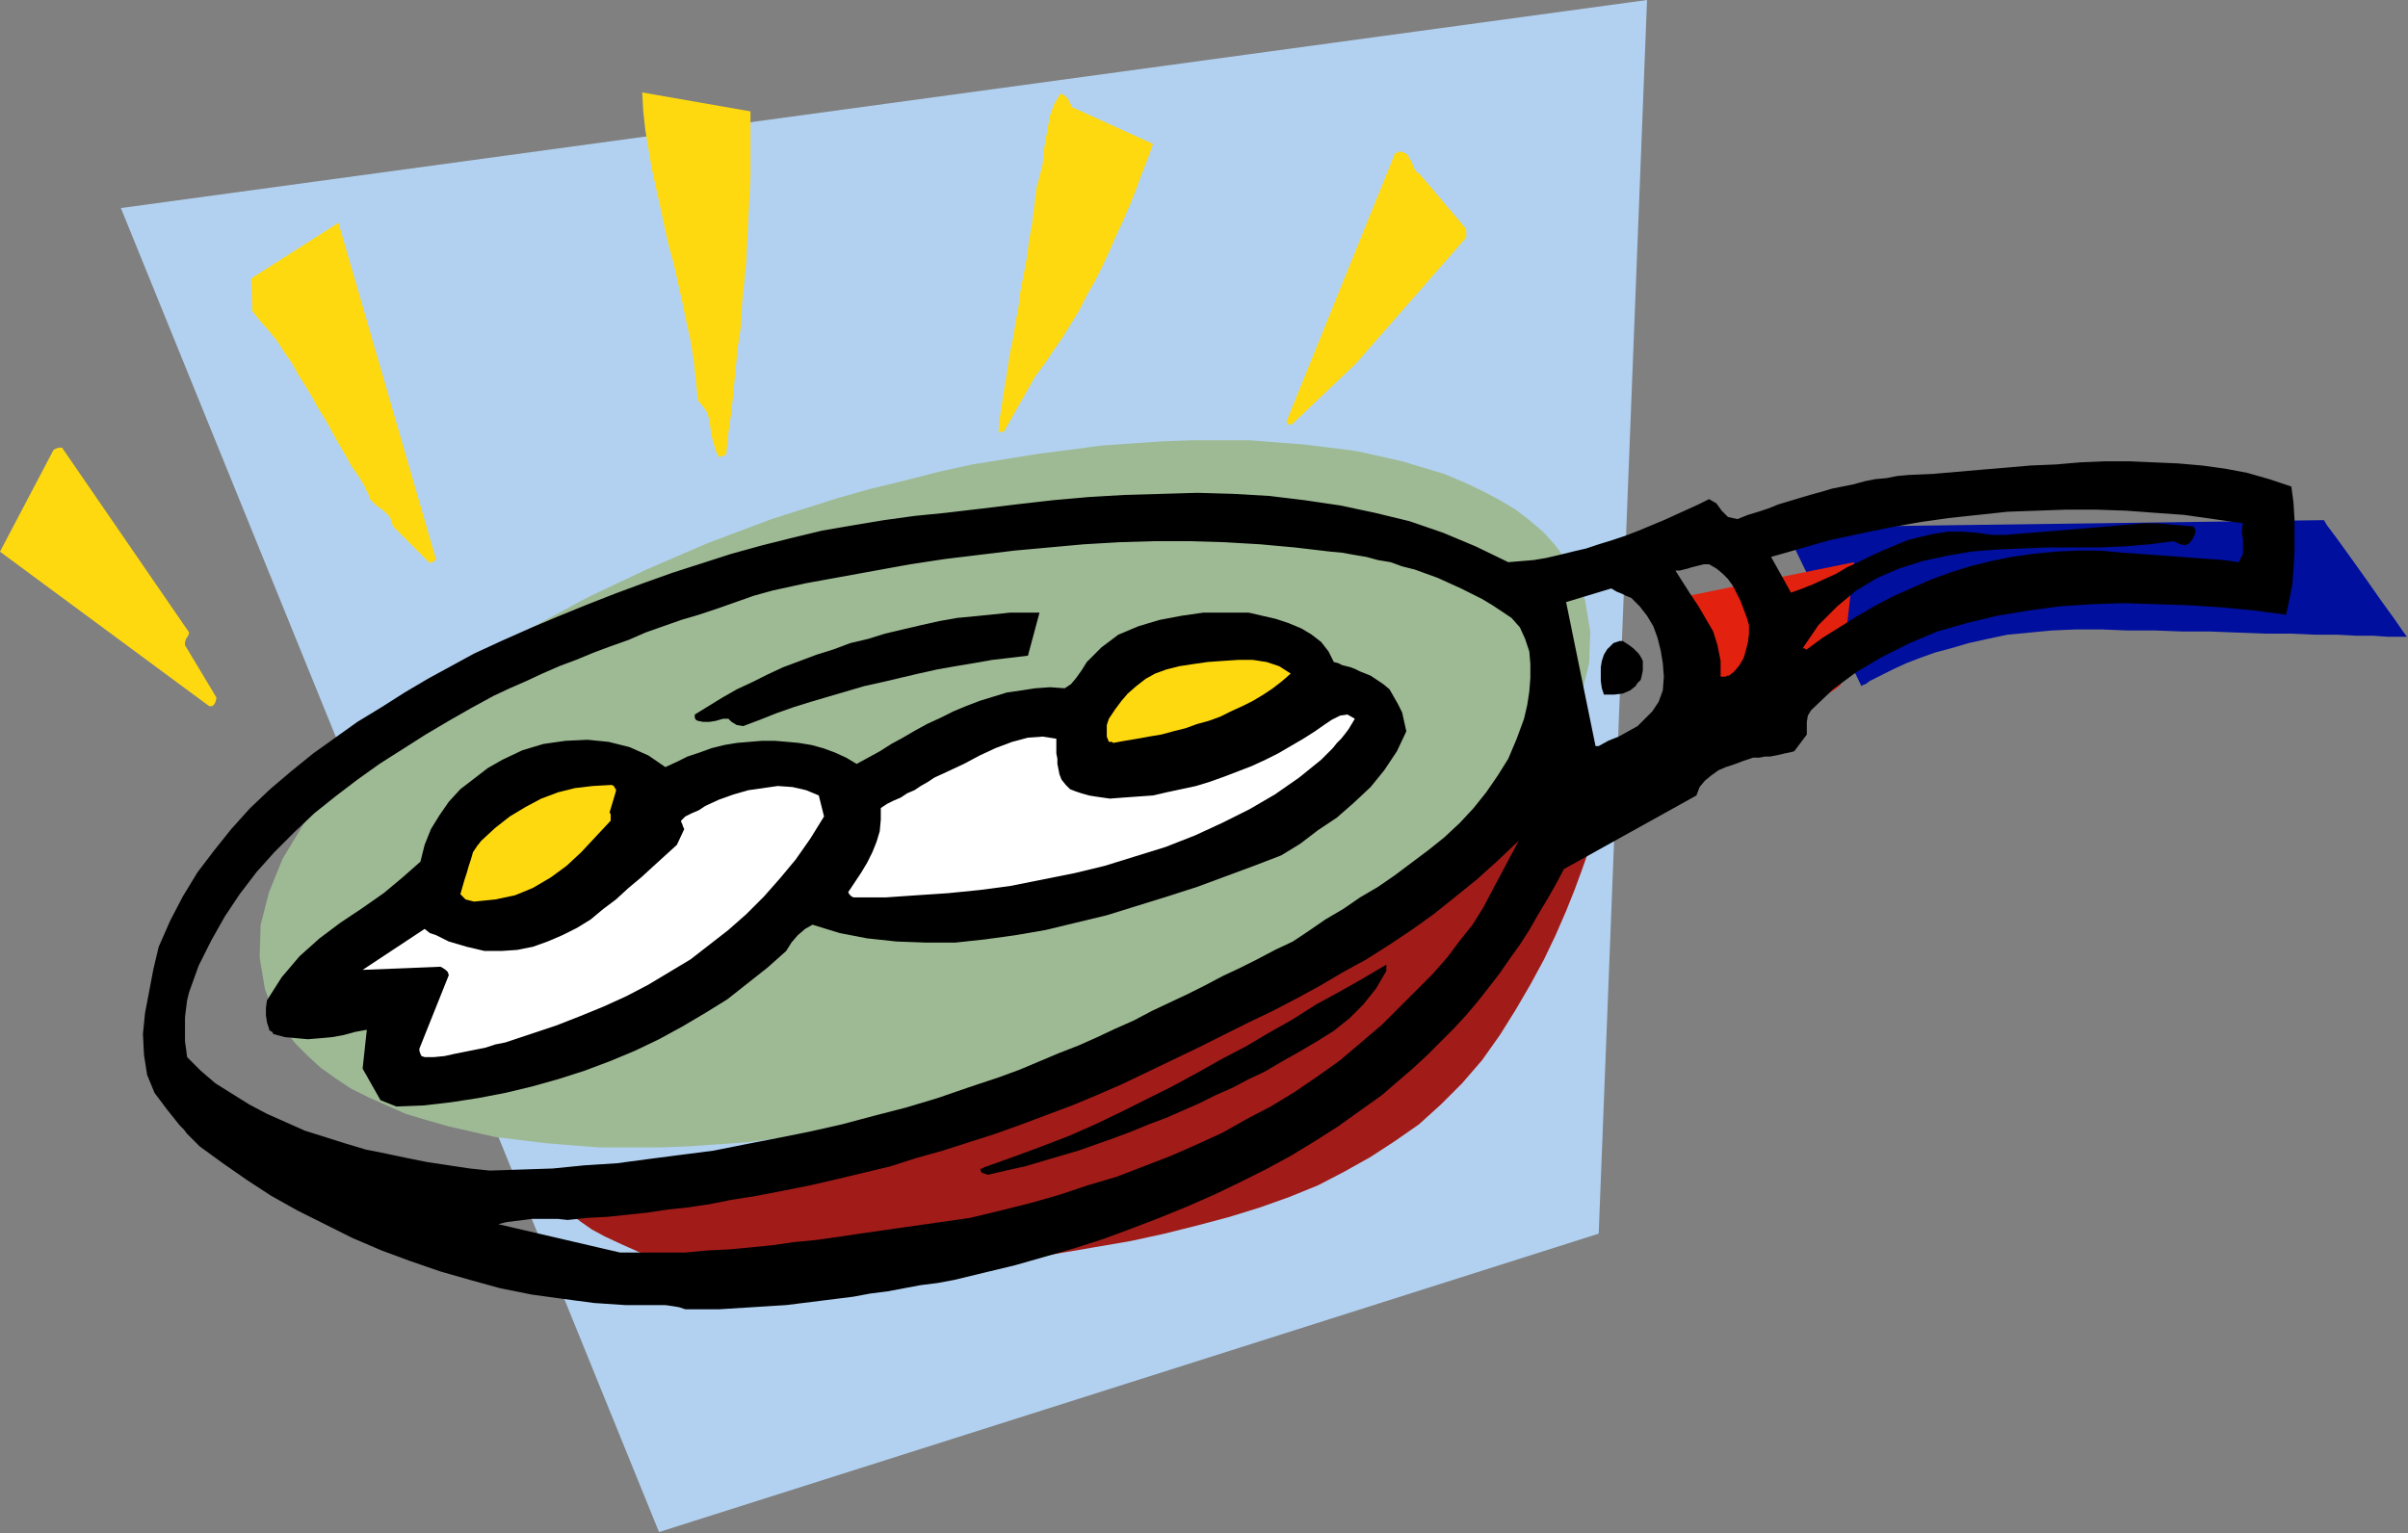
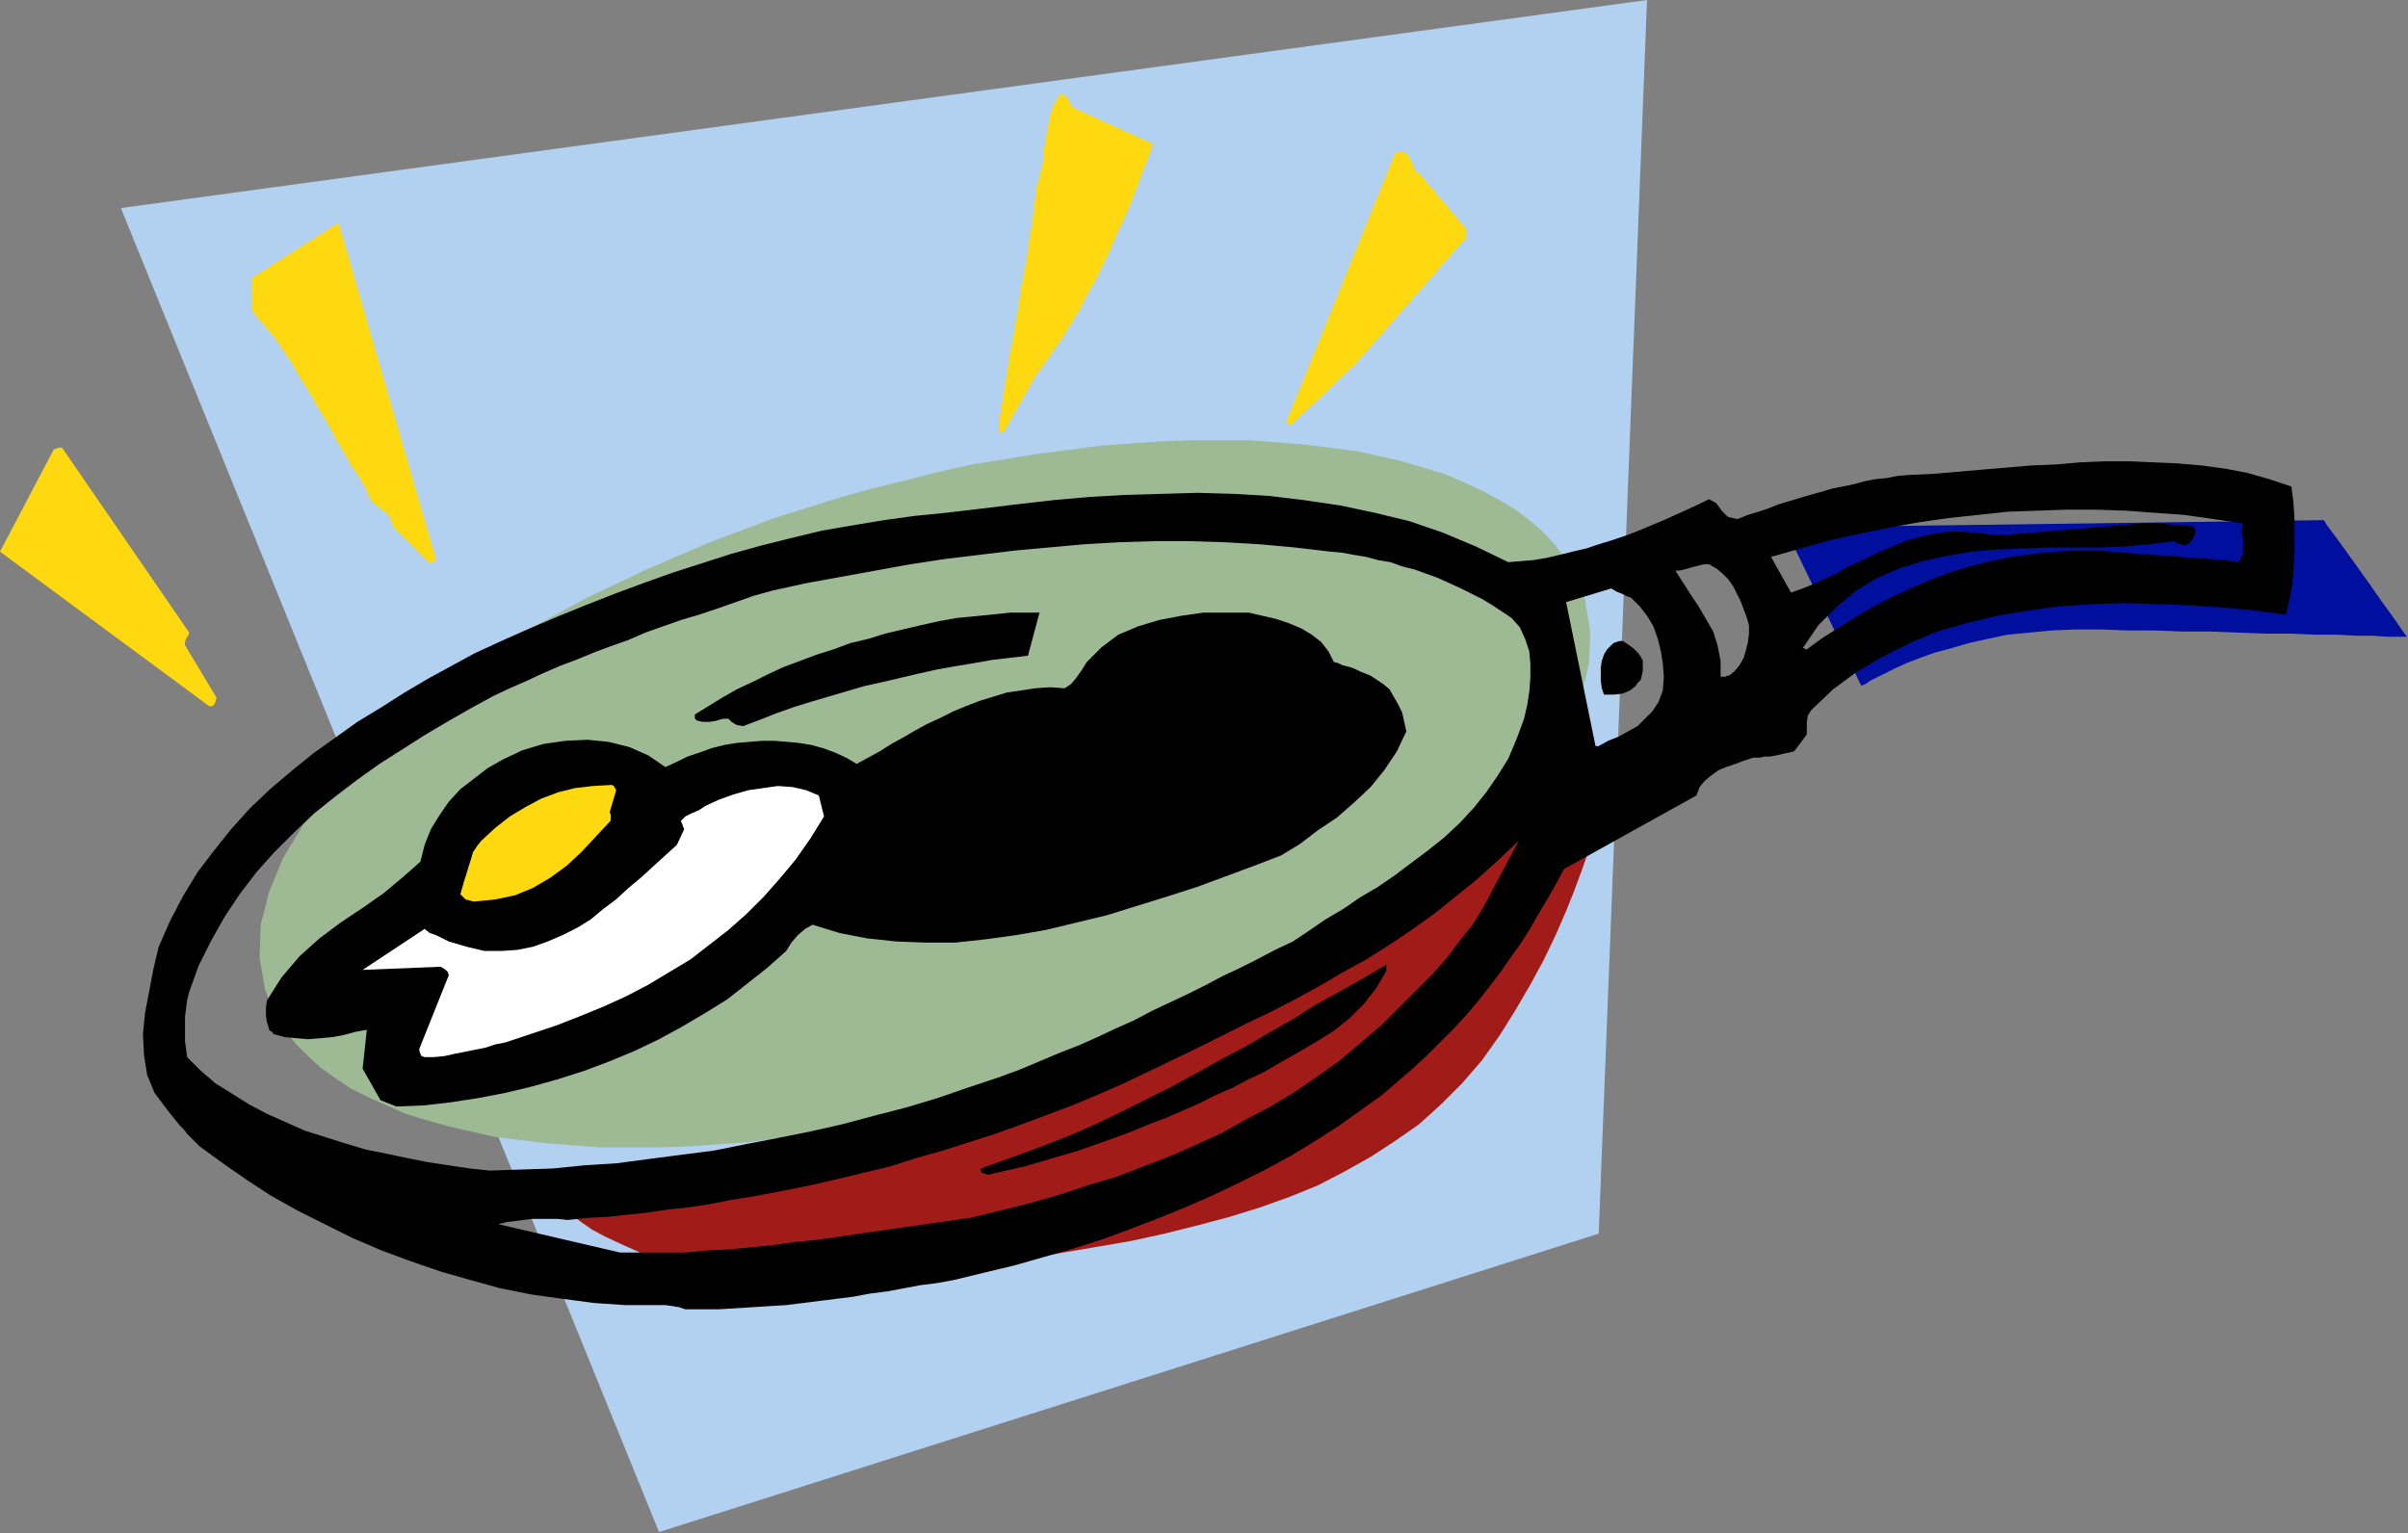
<svg xmlns="http://www.w3.org/2000/svg" xmlns:ns1="http://sodipodi.sourceforge.net/DTD/sodipodi-0.dtd" xmlns:ns2="http://www.inkscape.org/namespaces/inkscape" version="1.0" width="58.191mm" height="37.059mm" id="svg43" ns1:docname="FSA06978.WMF">
  <rect width="100%" height="100%" fill="#808080" stroke="none" />
  <ns1:namedview pagecolor="#ffffff" bordercolor="#666666" borderopacity="1" objecttolerance="10" gridtolerance="10" guidetolerance="10" ns2:pageopacity="0" ns2:pageshadow="2" ns2:window-width="640" ns2:window-height="480" id="namedview45" />
  <defs id="defs3">
    <pattern id="WMFhbasepattern" patternUnits="userSpaceOnUse" width="6" height="6" x="0" y="0" />
  </defs>
  <path style="fill:#b2d1f0;fill-rule:evenodd;fill-opacity:1;stroke:none;" d="  M 60.192,139.968   L 11.04,19.008   L 150.432,0   L 146.016,112.704   L 60.192,139.968  z " id="path5" />
  <path style="fill:#9eba94;fill-rule:evenodd;fill-opacity:1;stroke:none;" d="  M 76.512,45.504   L 79.584,44.64   L 82.752,43.872   L 85.728,43.104   L 88.8,42.432   L 91.776,41.952   L 94.752,41.472   L 97.728,41.088   L 100.608,40.704   L 103.392,40.512   L 106.176,40.32   L 108.864,40.224   L 111.552,40.224   L 114.144,40.224   L 116.64,40.416   L 119.136,40.608   L 121.44,40.896   L 123.744,41.184   L 125.952,41.664   L 128.064,42.144   L 129.984,42.72   L 131.904,43.296   L 133.728,44.064   L 135.36,44.832   L 136.992,45.696   L 138.432,46.56   L 139.68,47.52   L 140.928,48.576   L 141.984,49.728   L 142.848,50.88   L 143.616,52.128   L 144.288,53.472   L 144.768,54.816   L 145.248,57.696   L 145.152,60.576   L 144.384,63.648   L 143.136,66.72   L 141.312,69.792   L 138.912,72.96   L 136.032,76.032   L 132.768,79.104   L 128.928,82.176   L 124.8,85.056   L 120.192,87.84   L 115.296,90.528   L 110.016,93.12   L 104.448,95.424   L 98.592,97.632   L 92.448,99.552   L 89.376,100.416   L 86.304,101.184   L 83.232,101.952   L 80.16,102.624   L 77.184,103.104   L 74.208,103.584   L 71.232,103.968   L 68.352,104.352   L 65.568,104.544   L 62.784,104.736   L 60.096,104.832   L 57.408,104.832   L 54.816,104.832   L 52.32,104.64   L 49.92,104.448   L 47.52,104.16   L 45.216,103.872   L 43.104,103.392   L 40.992,102.912   L 38.976,102.336   L 37.056,101.76   L 35.328,100.992   L 33.6,100.224   L 32.064,99.456   L 30.624,98.496   L 29.28,97.536   L 28.128,96.48   L 27.072,95.424   L 26.112,94.272   L 25.344,93.024   L 24.672,91.68   L 24.192,90.336   L 23.712,87.456   L 23.808,84.48   L 24.576,81.504   L 25.824,78.432   L 27.744,75.264   L 30.048,72.192   L 32.928,69.024   L 36.288,65.952   L 40.032,62.976   L 44.256,60   L 48.768,57.216   L 53.76,54.528   L 59.04,52.032   L 64.608,49.632   L 70.464,47.424   L 76.512,45.504  z " id="path7" />
  <path style="fill:#000f9e;fill-rule:evenodd;fill-opacity:1;stroke:none;" d="  M 163.008,48.192   L 170.016,62.688   L 170.112,62.592   L 170.4,62.496   L 170.784,62.208   L 171.36,61.92   L 172.128,61.536   L 173.088,61.056   L 174.144,60.576   L 175.392,60.096   L 176.736,59.616   L 178.176,59.232   L 179.808,58.752   L 181.536,58.368   L 183.36,57.984   L 185.376,57.792   L 187.392,57.6   L 189.6,57.504   L 191.904,57.504   L 194.304,57.6   L 196.8,57.6   L 199.392,57.696   L 201.888,57.696   L 204.384,57.792   L 206.88,57.888   L 209.184,57.888   L 211.392,57.984   L 213.408,57.984   L 215.232,58.08   L 216.768,58.08   L 218.112,58.176   L 219.072,58.176   L 219.648,58.176   L 219.84,58.176   L 219.552,57.792   L 218.688,56.544   L 217.44,54.816   L 216.096,52.896   L 214.656,50.88   L 213.408,49.152   L 212.544,48   L 212.256,47.52   L 163.008,48.192  z " id="path9" />
-   <path style="fill:#e3210f;fill-rule:evenodd;fill-opacity:1;stroke:none;" d="  M 150.432,55.2   L 169.344,51.36   L 168.096,62.592   L 167.616,62.976   L 166.176,63.84   L 164.256,65.088   L 162.144,66.432   L 159.936,67.872   L 158.016,69.12   L 156.576,69.984   L 156.096,70.272   L 150.432,55.2  z " id="path11" />
  <path style="fill:#a11c18;fill-rule:evenodd;fill-opacity:1;stroke:none;" d="  M 51.36,110.304   L 51.456,110.4   L 51.744,110.688   L 52.32,111.072   L 53.088,111.648   L 54.048,112.32   L 55.296,112.992   L 56.736,113.664   L 58.464,114.432   L 60.384,115.104   L 62.592,115.776   L 65.088,116.256   L 67.776,116.736   L 70.848,116.928   L 74.112,117.024   L 77.76,116.928   L 81.6,116.544   L 85.536,116.064   L 89.376,115.584   L 93.024,115.104   L 96.576,114.528   L 99.936,113.952   L 103.296,113.376   L 106.368,112.704   L 109.44,111.936   L 112.32,111.168   L 115.104,110.304   L 117.792,109.344   L 120.384,108.288   L 122.784,107.04   L 125.184,105.696   L 127.392,104.256   L 129.6,102.72   L 131.616,100.896   L 133.536,98.976   L 135.36,96.864   L 136.992,94.56   L 138.432,92.256   L 139.776,89.952   L 141.024,87.648   L 142.08,85.44   L 143.04,83.232   L 143.808,81.312   L 144.48,79.488   L 145.056,77.856   L 145.44,76.608   L 145.728,75.648   L 145.92,74.976   L 146.016,74.784   L 137.76,75.456   L 137.568,75.648   L 137.088,76.032   L 136.224,76.8   L 135.168,77.664   L 133.824,78.816   L 132.192,80.16   L 130.464,81.504   L 128.544,83.04   L 126.528,84.576   L 124.416,86.208   L 122.208,87.84   L 119.904,89.376   L 117.696,90.816   L 115.488,92.16   L 113.376,93.408   L 111.264,94.464   L 108.864,95.52   L 105.6,96.576   L 101.76,97.824   L 97.344,99.072   L 92.64,100.416   L 87.552,101.664   L 82.464,103.008   L 77.28,104.256   L 72.288,105.504   L 67.488,106.656   L 63.072,107.616   L 59.232,108.576   L 55.968,109.248   L 53.472,109.824   L 51.936,110.208   L 51.36,110.304  z " id="path13" />
  <path style="fill:#000000;fill-rule:evenodd;fill-opacity:1;stroke:none;" d="  M 62.592,119.616   L 64.128,119.616   L 65.664,119.616   L 67.2,119.52   L 68.736,119.424   L 70.272,119.328   L 71.808,119.232   L 73.344,119.04   L 74.88,118.848   L 76.416,118.656   L 77.952,118.464   L 79.488,118.176   L 81.024,117.984   L 82.56,117.696   L 84.096,117.408   L 85.632,117.216   L 87.168,116.928   L 89.952,116.256   L 92.736,115.584   L 95.424,114.816   L 98.112,114.048   L 100.8,113.184   L 103.392,112.224   L 105.888,111.264   L 108.48,110.208   L 110.88,109.152   L 113.28,108   L 115.584,106.848   L 117.888,105.6   L 120.096,104.256   L 122.208,102.912   L 124.224,101.472   L 126.24,100.032   L 127.68,98.784   L 129.024,97.632   L 130.368,96.384   L 131.616,95.136   L 132.768,93.984   L 133.92,92.736   L 134.976,91.488   L 136.032,90.144   L 136.992,88.896   L 137.856,87.648   L 138.816,86.304   L 139.68,84.96   L 140.448,83.616   L 141.312,82.176   L 142.08,80.832   L 142.848,79.392   L 154.944,72.672   L 155.232,71.904   L 155.712,71.328   L 156.288,70.848   L 156.96,70.368   L 157.632,70.08   L 158.496,69.792   L 159.264,69.504   L 160.128,69.216   L 160.704,69.216   L 161.184,69.12   L 161.664,69.12   L 162.144,69.024   L 162.624,68.928   L 163.008,68.832   L 163.488,68.736   L 163.872,68.64   L 165.024,67.104   L 165.024,66.528   L 165.024,65.952   L 165.12,65.376   L 165.408,64.896   L 167.424,62.976   L 169.632,61.344   L 171.936,60   L 174.432,58.752   L 176.928,57.696   L 179.616,56.928   L 182.4,56.256   L 185.28,55.776   L 188.16,55.392   L 191.04,55.2   L 194.016,55.104   L 196.992,55.2   L 199.968,55.296   L 202.944,55.488   L 205.92,55.776   L 208.8,56.16   L 209.088,54.816   L 209.376,53.376   L 209.472,51.936   L 209.568,50.4   L 209.568,48.96   L 209.568,47.424   L 209.472,45.888   L 209.28,44.448   L 207.264,43.776   L 205.248,43.2   L 203.232,42.816   L 201.12,42.528   L 198.912,42.336   L 196.704,42.24   L 194.496,42.144   L 192.288,42.144   L 189.984,42.24   L 187.776,42.432   L 185.472,42.528   L 183.264,42.72   L 180.96,42.912   L 178.752,43.104   L 176.544,43.296   L 174.336,43.392   L 173.28,43.488   L 172.32,43.68   L 171.264,43.776   L 170.304,43.968   L 169.248,44.256   L 168.288,44.448   L 167.328,44.64   L 166.368,44.928   L 165.312,45.216   L 164.352,45.504   L 163.392,45.792   L 162.432,46.08   L 161.472,46.464   L 160.608,46.752   L 159.648,47.04   L 158.688,47.424   L 157.824,47.232   L 157.248,46.656   L 156.768,45.984   L 156.096,45.6   L 155.136,46.08   L 154.08,46.56   L 153.024,47.04   L 151.968,47.52   L 150.816,48   L 149.664,48.48   L 148.416,48.96   L 147.264,49.344   L 146.016,49.728   L 144.864,50.112   L 143.616,50.4   L 142.464,50.688   L 141.216,50.976   L 140.064,51.168   L 138.912,51.264   L 137.76,51.36   L 134.784,49.92   L 131.808,48.672   L 128.736,47.616   L 125.568,46.848   L 122.4,46.176   L 119.136,45.696   L 115.968,45.312   L 112.704,45.12   L 109.344,45.024   L 106.08,45.12   L 102.72,45.216   L 99.456,45.408   L 96.192,45.696   L 92.832,46.08   L 89.664,46.464   L 86.4,46.848   L 83.52,47.136   L 80.736,47.52   L 77.856,48   L 75.072,48.48   L 72.288,49.152   L 69.6,49.824   L 66.816,50.592   L 64.128,51.456   L 61.44,52.32   L 58.752,53.28   L 56.16,54.24   L 53.472,55.296   L 50.88,56.352   L 48.384,57.408   L 45.792,58.56   L 43.296,59.712   L 41.184,60.864   L 39.072,62.016   L 36.96,63.264   L 34.848,64.608   L 32.64,65.952   L 30.624,67.392   L 28.608,68.832   L 26.592,70.464   L 24.672,72.096   L 22.848,73.824   L 21.12,75.744   L 19.584,77.664   L 18.048,79.68   L 16.704,81.888   L 15.552,84.096   L 14.496,86.496   L 14.016,88.512   L 13.632,90.528   L 13.248,92.544   L 13.056,94.464   L 13.152,96.384   L 13.44,98.208   L 14.112,99.84   L 15.264,101.376   L 15.648,101.856   L 16.032,102.336   L 16.416,102.816   L 16.8,103.2   L 17.088,103.584   L 17.472,103.968   L 17.856,104.352   L 18.24,104.736   L 20.352,106.272   L 22.56,107.808   L 24.768,109.248   L 27.168,110.592   L 29.664,111.84   L 32.16,113.088   L 34.848,114.24   L 37.44,115.2   L 40.224,116.16   L 42.912,116.928   L 45.696,117.696   L 48.576,118.272   L 51.36,118.656   L 54.24,119.04   L 57.12,119.232   L 60,119.232   L 60.768,119.232   L 61.44,119.328   L 62.016,119.424   L 62.592,119.616  z    M 165.024,59.328   L 166.464,58.272   L 168,57.312   L 169.536,56.352   L 171.168,55.392   L 172.8,54.528   L 174.528,53.76   L 176.256,52.992   L 178.08,52.32   L 179.904,51.744   L 181.824,51.264   L 183.744,50.88   L 185.76,50.592   L 187.68,50.4   L 189.696,50.304   L 191.808,50.304   L 193.824,50.496   L 195.264,50.592   L 196.608,50.688   L 197.856,50.784   L 199.2,50.88   L 200.448,50.976   L 201.792,51.072   L 203.136,51.168   L 204.48,51.36   L 204.672,50.976   L 204.864,50.592   L 204.864,50.208   L 204.864,49.728   L 204.864,49.248   L 204.768,48.768   L 204.768,48.288   L 204.864,47.808   L 202.176,47.424   L 199.488,47.04   L 196.8,46.848   L 194.208,46.656   L 191.424,46.56   L 188.736,46.56   L 186.048,46.656   L 183.36,46.752   L 180.672,47.04   L 177.984,47.328   L 175.296,47.712   L 172.608,48.192   L 169.824,48.768   L 167.136,49.344   L 164.448,50.112   L 161.76,50.88   L 163.584,54.144   L 164.64,53.76   L 165.6,53.376   L 166.656,52.896   L 167.712,52.416   L 168.672,51.84   L 169.728,51.36   L 170.88,50.784   L 171.936,50.304   L 173.088,49.824   L 174.24,49.344   L 175.392,49.056   L 176.64,48.768   L 177.888,48.576   L 179.232,48.576   L 180.576,48.672   L 181.92,48.864   L 183.168,48.864   L 184.32,48.768   L 185.568,48.672   L 186.72,48.576   L 187.872,48.48   L 189.024,48.384   L 190.176,48.288   L 191.328,48.192   L 192.48,48.096   L 193.536,48   L 194.688,47.904   L 195.84,47.808   L 196.992,47.808   L 198.048,47.904   L 199.2,48   L 200.352,48.096   L 200.544,48.48   L 200.448,48.864   L 200.256,49.248   L 199.968,49.632   L 199.584,49.824   L 199.2,49.728   L 198.912,49.632   L 198.528,49.44   L 196.32,49.728   L 194.016,49.92   L 191.712,50.016   L 189.312,50.016   L 187.008,50.016   L 184.608,50.112   L 182.304,50.208   L 180,50.4   L 177.792,50.784   L 175.584,51.264   L 173.472,51.936   L 171.456,52.8   L 169.536,53.952   L 167.808,55.392   L 166.08,57.12   L 164.64,59.232   L 164.736,59.232   L 164.832,59.232   L 164.928,59.328   L 165.024,59.328  z    M 157.536,61.824   L 157.632,61.824   L 157.728,61.728   L 157.824,61.728   L 157.92,61.728   L 158.4,61.344   L 158.88,60.768   L 159.264,60.096   L 159.456,59.424   L 159.648,58.656   L 159.744,57.888   L 159.744,57.12   L 159.552,56.448   L 159.264,55.68   L 158.976,54.912   L 158.592,54.144   L 158.304,53.568   L 157.824,52.896   L 157.344,52.416   L 156.768,51.936   L 156.096,51.552   L 155.616,51.552   L 155.232,51.648   L 154.848,51.744   L 154.464,51.84   L 154.176,51.936   L 153.792,52.032   L 153.408,52.128   L 153.024,52.128   L 153.696,53.184   L 154.368,54.24   L 155.136,55.392   L 155.808,56.544   L 156.48,57.696   L 156.864,58.944   L 157.152,60.384   L 157.152,61.824   L 157.248,61.824   L 157.344,61.824   L 157.44,61.824   L 157.536,61.824  z    M 146.016,68.16   L 146.88,67.68   L 147.84,67.296   L 148.704,66.816   L 149.568,66.336   L 150.24,65.664   L 150.912,64.992   L 151.488,64.128   L 151.872,63.072   L 151.968,61.824   L 151.872,60.576   L 151.68,59.424   L 151.392,58.272   L 151.008,57.216   L 150.432,56.256   L 149.76,55.392   L 148.992,54.624   L 148.512,54.432   L 148.128,54.24   L 147.648,54.048   L 147.168,53.76   L 143.04,55.008   L 145.728,68.16   L 145.728,68.16   L 145.92,68.16   L 146.016,68.16   L 146.016,68.16  z    M 56.64,114.432   L 58.656,114.432   L 60.672,114.432   L 62.592,114.432   L 64.608,114.24   L 66.624,114.144   L 68.64,113.952   L 70.56,113.76   L 72.576,113.472   L 74.592,113.28   L 76.608,112.992   L 78.528,112.704   L 80.544,112.416   L 82.56,112.128   L 84.576,111.84   L 86.592,111.552   L 88.608,111.264   L 91.392,110.592   L 94.08,109.92   L 96.768,109.152   L 99.36,108.288   L 101.952,107.52   L 104.448,106.56   L 106.944,105.6   L 109.344,104.544   L 111.648,103.488   L 113.856,102.24   L 116.064,101.088   L 118.272,99.744   L 120.384,98.304   L 122.4,96.864   L 124.32,95.232   L 126.24,93.6   L 127.872,91.968   L 129.408,90.432   L 130.848,88.992   L 132.192,87.456   L 133.344,85.92   L 134.496,84.48   L 135.456,82.944   L 136.32,81.312   L 138.72,76.8   L 136.8,78.624   L 134.88,80.352   L 132.864,81.984   L 130.944,83.52   L 128.928,84.96   L 126.912,86.304   L 124.8,87.648   L 122.688,88.8   L 120.576,90.048   L 118.464,91.2   L 116.256,92.352   L 114.048,93.408   L 111.744,94.56   L 109.44,95.712   L 107.04,96.864   L 104.64,98.016   L 102.432,99.072   L 100.224,100.032   L 97.92,100.992   L 95.616,101.856   L 93.312,102.72   L 90.912,103.584   L 88.512,104.352   L 86.112,105.12   L 83.712,105.792   L 81.312,106.56   L 78.912,107.136   L 76.512,107.712   L 74.016,108.288   L 71.616,108.768   L 69.12,109.248   L 66.72,109.632   L 64.8,110.016   L 62.88,110.304   L 61.056,110.496   L 59.136,110.784   L 57.312,110.976   L 55.488,111.168   L 53.664,111.264   L 51.84,111.456   L 50.976,111.36   L 50.112,111.36   L 49.344,111.36   L 48.576,111.36   L 47.808,111.456   L 47.04,111.552   L 46.272,111.648   L 45.504,111.84   L 56.64,114.432  z    M 44.736,106.944   L 47.616,106.848   L 50.496,106.752   L 53.376,106.464   L 56.352,106.272   L 59.232,105.888   L 62.208,105.504   L 65.184,105.12   L 68.064,104.544   L 71.04,103.968   L 73.92,103.392   L 76.896,102.72   L 79.776,101.952   L 82.752,101.184   L 85.632,100.32   L 88.416,99.36   L 91.296,98.4   L 93.12,97.728   L 94.944,96.96   L 96.768,96.192   L 98.496,95.52   L 100.224,94.752   L 101.856,93.984   L 103.584,93.216   L 105.216,92.352   L 106.848,91.584   L 108.48,90.816   L 110.016,90.048   L 111.648,89.184   L 113.28,88.416   L 114.816,87.648   L 116.448,86.784   L 118.08,86.016   L 119.52,85.056   L 121.056,84   L 122.688,83.04   L 124.224,81.984   L 125.856,81.024   L 127.392,79.968   L 128.928,78.816   L 130.464,77.664   L 131.904,76.512   L 133.344,75.168   L 134.592,73.824   L 135.744,72.384   L 136.8,70.848   L 137.76,69.312   L 138.528,67.488   L 139.2,65.664   L 139.488,64.416   L 139.68,63.168   L 139.776,61.92   L 139.776,60.672   L 139.68,59.52   L 139.296,58.368   L 138.816,57.312   L 138.048,56.448   L 137.184,55.872   L 136.32,55.296   L 135.36,54.72   L 134.4,54.24   L 133.44,53.76   L 132.384,53.28   L 131.328,52.8   L 130.272,52.416   L 129.216,52.032   L 128.064,51.744   L 127.008,51.36   L 125.856,51.168   L 124.8,50.88   L 123.648,50.688   L 122.592,50.496   L 121.536,50.4   L 118.272,50.016   L 115.104,49.728   L 111.84,49.536   L 108.576,49.44   L 105.408,49.44   L 102.24,49.536   L 98.976,49.728   L 95.808,50.016   L 92.64,50.304   L 89.472,50.688   L 86.304,51.072   L 83.136,51.552   L 79.968,52.128   L 76.8,52.704   L 73.632,53.28   L 70.56,53.952   L 68.832,54.432   L 67.2,55.008   L 65.568,55.584   L 63.84,56.16   L 62.208,56.64   L 60.576,57.216   L 58.944,57.792   L 57.408,58.464   L 55.776,59.04   L 54.24,59.616   L 52.608,60.288   L 51.072,60.864   L 49.536,61.536   L 48.096,62.208   L 46.56,62.88   L 45.12,63.552   L 43.008,64.704   L 40.992,65.856   L 38.88,67.104   L 36.768,68.448   L 34.656,69.792   L 32.64,71.232   L 30.624,72.768   L 28.704,74.304   L 26.88,76.032   L 25.056,77.856   L 23.424,79.68   L 21.888,81.696   L 20.544,83.712   L 19.296,85.92   L 18.144,88.224   L 17.28,90.624   L 17.088,91.392   L 16.992,92.16   L 16.896,92.928   L 16.896,93.696   L 16.896,94.368   L 16.896,95.136   L 16.992,95.808   L 17.088,96.576   L 18.336,97.824   L 19.68,98.976   L 21.216,99.936   L 22.752,100.896   L 24.384,101.76   L 26.112,102.528   L 27.84,103.296   L 29.664,103.872   L 31.488,104.448   L 33.408,105.024   L 35.328,105.408   L 37.152,105.792   L 39.072,106.176   L 40.992,106.464   L 42.912,106.752   L 44.736,106.944  z   " id="path15" />
  <path style="fill:#000000;fill-rule:evenodd;fill-opacity:1;stroke:none;" d="  M 90.24,107.328   L 91.872,106.944   L 93.6,106.56   L 95.232,106.08   L 96.864,105.6   L 98.496,105.12   L 100.128,104.544   L 101.76,103.968   L 103.296,103.392   L 104.928,102.72   L 106.464,102.144   L 108,101.472   L 109.536,100.8   L 111.072,100.032   L 112.608,99.36   L 114.048,98.592   L 115.488,97.92   L 117.12,96.96   L 118.656,96.096   L 120.288,95.136   L 121.824,94.176   L 123.264,93.024   L 124.512,91.776   L 125.664,90.336   L 126.624,88.704   L 126.624,88.608   L 126.624,88.416   L 126.624,88.32   L 126.624,88.128   L 124.512,89.376   L 122.304,90.624   L 120.192,91.776   L 118.08,93.12   L 115.872,94.368   L 113.76,95.616   L 111.552,96.768   L 109.344,98.016   L 107.04,99.264   L 104.736,100.416   L 102.432,101.568   L 100.032,102.72   L 97.632,103.776   L 95.136,104.736   L 92.544,105.696   L 89.856,106.656   L 89.76,106.752   L 89.664,106.752   L 89.568,106.752   L 89.568,106.752   L 89.568,106.944   L 89.664,107.136   L 89.952,107.232   L 90.24,107.328  z " id="path17" />
  <path style="fill:#000000;fill-rule:evenodd;fill-opacity:1;stroke:none;" d="  M 36.192,101.088   L 38.688,100.992   L 41.184,100.704   L 43.68,100.32   L 46.176,99.84   L 48.576,99.264   L 50.976,98.592   L 53.376,97.824   L 55.68,96.96   L 57.984,96   L 60.192,94.944   L 62.304,93.792   L 64.416,92.544   L 66.432,91.296   L 68.256,89.856   L 70.08,88.416   L 71.808,86.88   L 72.288,86.112   L 72.864,85.44   L 73.536,84.864   L 74.208,84.48   L 76.704,85.248   L 79.2,85.728   L 81.888,86.016   L 84.48,86.112   L 87.264,86.112   L 89.952,85.824   L 92.736,85.44   L 95.52,84.96   L 98.304,84.288   L 101.088,83.616   L 103.872,82.752   L 106.656,81.888   L 109.344,81.024   L 111.936,80.064   L 114.528,79.104   L 117.024,78.144   L 118.752,77.088   L 120.384,75.84   L 122.112,74.688   L 123.648,73.344   L 125.184,71.904   L 126.432,70.368   L 127.584,68.64   L 128.448,66.816   L 128.256,65.952   L 128.064,65.088   L 127.68,64.32   L 127.296,63.648   L 126.912,62.976   L 126.336,62.496   L 125.76,62.112   L 125.184,61.728   L 124.704,61.536   L 124.224,61.344   L 123.84,61.152   L 123.36,60.96   L 122.976,60.864   L 122.592,60.768   L 122.208,60.576   L 121.824,60.48   L 121.344,59.52   L 120.672,58.656   L 119.808,57.984   L 118.848,57.408   L 117.696,56.928   L 116.544,56.544   L 115.296,56.256   L 114.048,55.968   L 112.032,55.968   L 109.92,55.968   L 107.904,56.256   L 105.888,56.64   L 103.968,57.216   L 102.144,57.984   L 100.608,59.136   L 99.264,60.48   L 98.784,61.248   L 98.304,61.92   L 97.824,62.496   L 97.248,62.88   L 95.904,62.784   L 94.56,62.88   L 93.312,63.072   L 91.968,63.264   L 90.72,63.648   L 89.472,64.032   L 88.224,64.512   L 87.072,64.992   L 85.92,65.568   L 84.672,66.144   L 83.616,66.72   L 82.464,67.392   L 81.408,67.968   L 80.352,68.64   L 79.296,69.216   L 78.24,69.792   L 77.28,69.216   L 76.224,68.736   L 75.168,68.352   L 74.112,68.064   L 72.96,67.872   L 71.904,67.776   L 70.752,67.68   L 69.6,67.68   L 68.448,67.776   L 67.296,67.872   L 66.144,68.064   L 64.992,68.352   L 63.936,68.736   L 62.784,69.12   L 61.824,69.6   L 60.768,70.08   L 59.232,69.024   L 57.504,68.256   L 55.584,67.776   L 53.664,67.584   L 51.648,67.68   L 49.632,67.968   L 47.712,68.544   L 45.888,69.408   L 44.544,70.176   L 43.296,71.136   L 42.048,72.096   L 40.992,73.248   L 40.128,74.496   L 39.36,75.744   L 38.784,77.184   L 38.4,78.72   L 36.768,80.16   L 35.04,81.6   L 33.12,82.944   L 31.104,84.288   L 29.184,85.728   L 27.36,87.36   L 25.728,89.28   L 24.384,91.392   L 24.288,92.064   L 24.288,92.736   L 24.384,93.408   L 24.576,93.984   L 24.576,94.08   L 24.672,94.176   L 24.864,94.272   L 24.96,94.464   L 26.016,94.752   L 27.072,94.848   L 28.128,94.944   L 29.28,94.848   L 30.336,94.752   L 31.392,94.56   L 32.448,94.272   L 33.504,94.08   L 33.12,97.632   L 34.752,100.512   L 36.192,101.088  z " id="path19" />
  <path style="fill:#ffffff;fill-rule:evenodd;fill-opacity:1;stroke:none;" d="  M 38.784,96.576   L 39.648,96.576   L 40.608,96.48   L 41.472,96.288   L 42.432,96.096   L 43.392,95.904   L 44.352,95.712   L 45.216,95.424   L 46.176,95.232   L 48.48,94.464   L 50.784,93.696   L 52.992,92.832   L 55.104,91.968   L 57.216,91.008   L 59.232,89.952   L 61.152,88.8   L 63.072,87.648   L 64.8,86.304   L 66.528,84.96   L 68.16,83.52   L 69.792,81.888   L 71.232,80.256   L 72.672,78.528   L 74.016,76.608   L 75.264,74.592   L 74.784,72.672   L 73.632,72.192   L 72.384,71.904   L 71.04,71.808   L 69.696,72   L 68.352,72.192   L 67.008,72.576   L 65.664,73.056   L 64.416,73.632   L 63.84,74.016   L 63.168,74.304   L 62.592,74.592   L 62.208,74.976   L 62.208,75.072   L 62.304,75.264   L 62.4,75.552   L 62.496,75.744   L 61.824,77.184   L 60.768,78.144   L 59.712,79.104   L 58.56,80.16   L 57.408,81.12   L 56.256,82.176   L 55.104,83.04   L 53.952,84   L 52.704,84.768   L 51.36,85.44   L 50.016,86.016   L 48.672,86.496   L 47.232,86.784   L 45.792,86.88   L 44.256,86.88   L 42.624,86.496   L 40.992,86.016   L 40.416,85.728   L 39.84,85.44   L 39.264,85.248   L 38.784,84.864   L 33.12,88.608   L 40.224,88.32   L 40.416,88.416   L 40.704,88.608   L 40.896,88.8   L 40.992,89.088   L 38.304,95.808   L 38.304,96   L 38.4,96.288   L 38.496,96.48   L 38.784,96.576  z " id="path21" />
  <path style="fill:#ffd90f;fill-rule:evenodd;fill-opacity:1;stroke:none;" d="  M 43.296,82.368   L 45.216,82.176   L 47.04,81.792   L 48.672,81.12   L 50.304,80.16   L 51.744,79.104   L 53.088,77.856   L 54.432,76.416   L 55.776,74.976   L 55.776,74.88   L 55.776,74.688   L 55.776,74.4   L 55.68,74.208   L 56.256,72.288   L 56.256,72.096   L 56.16,72   L 56.064,71.808   L 55.872,71.712   L 54.144,71.808   L 52.512,72   L 50.976,72.384   L 49.44,72.96   L 48,73.728   L 46.56,74.592   L 45.216,75.648   L 43.968,76.8   L 43.584,77.28   L 43.2,77.856   L 43.008,78.528   L 42.816,79.104   L 42.624,79.776   L 42.432,80.352   L 42.24,81.024   L 42.048,81.696   L 42.24,81.888   L 42.528,82.176   L 42.912,82.272   L 43.296,82.368  z " id="path23" />
-   <path style="fill:#ffffff;fill-rule:evenodd;fill-opacity:1;stroke:none;" d="  M 78.24,81.984   L 80.928,81.984   L 83.712,81.792   L 86.592,81.6   L 89.472,81.312   L 92.352,80.928   L 95.232,80.352   L 98.112,79.776   L 100.896,79.104   L 103.68,78.24   L 106.464,77.376   L 109.152,76.32   L 111.648,75.168   L 114.144,73.92   L 116.448,72.576   L 118.656,71.04   L 120.672,69.408   L 121.248,68.832   L 121.728,68.352   L 122.112,67.872   L 122.496,67.488   L 122.88,67.008   L 123.168,66.624   L 123.456,66.144   L 123.744,65.664   L 123.072,65.28   L 122.4,65.376   L 121.632,65.76   L 121.056,66.144   L 120.096,66.816   L 119.04,67.488   L 117.888,68.16   L 116.736,68.832   L 115.584,69.408   L 114.336,69.984   L 113.088,70.464   L 111.84,70.944   L 110.496,71.424   L 109.248,71.808   L 107.904,72.096   L 106.56,72.384   L 105.312,72.672   L 103.968,72.768   L 102.624,72.864   L 101.376,72.96   L 100.704,72.864   L 100.032,72.768   L 99.456,72.672   L 98.784,72.48   L 98.208,72.288   L 97.728,72.096   L 97.344,71.712   L 96.96,71.232   L 96.768,70.752   L 96.672,70.272   L 96.576,69.792   L 96.576,69.312   L 96.48,68.832   L 96.48,68.352   L 96.48,67.968   L 96.48,67.488   L 95.232,67.296   L 93.888,67.392   L 92.448,67.776   L 90.912,68.352   L 89.472,69.024   L 88.032,69.792   L 86.592,70.464   L 85.344,71.04   L 84.768,71.424   L 84.096,71.808   L 83.52,72.192   L 82.848,72.48   L 82.272,72.864   L 81.6,73.152   L 81.024,73.44   L 80.448,73.824   L 80.448,74.88   L 80.352,75.936   L 80.064,76.896   L 79.68,77.856   L 79.2,78.816   L 78.624,79.776   L 78.048,80.64   L 77.472,81.504   L 77.568,81.696   L 77.76,81.888   L 77.952,81.984   L 78.24,81.984  z " id="path25" />
-   <path style="fill:#ffd90f;fill-rule:evenodd;fill-opacity:1;stroke:none;" d="  M 101.664,67.872   L 102.72,67.68   L 103.872,67.488   L 104.928,67.296   L 106.08,67.104   L 107.136,66.816   L 108.288,66.528   L 109.344,66.144   L 110.4,65.856   L 111.456,65.472   L 112.416,64.992   L 113.472,64.512   L 114.432,64.032   L 115.392,63.456   L 116.256,62.88   L 117.12,62.208   L 117.888,61.536   L 116.832,60.864   L 115.68,60.48   L 114.432,60.288   L 113.088,60.288   L 111.648,60.384   L 110.304,60.48   L 108.96,60.672   L 107.712,60.864   L 106.56,61.152   L 105.504,61.536   L 104.64,62.016   L 103.776,62.688   L 103.008,63.36   L 102.432,64.032   L 101.856,64.8   L 101.28,65.664   L 101.088,66.24   L 101.088,66.816   L 101.088,67.296   L 101.28,67.776   L 101.376,67.776   L 101.472,67.776   L 101.568,67.776   L 101.664,67.872  z " id="path27" />
  <path style="fill:#000000;fill-rule:evenodd;fill-opacity:1;stroke:none;" d="  M 67.872,66.336   L 69.408,65.76   L 70.848,65.184   L 72.48,64.608   L 74.016,64.128   L 75.648,63.648   L 77.28,63.168   L 78.912,62.688   L 80.64,62.304   L 82.272,61.92   L 83.904,61.536   L 85.632,61.152   L 87.264,60.864   L 88.992,60.576   L 90.624,60.288   L 92.256,60.096   L 93.888,59.904   L 94.944,55.968   L 93.984,55.968   L 93.12,55.968   L 92.256,55.968   L 91.392,56.064   L 90.432,56.16   L 89.472,56.256   L 88.512,56.352   L 87.456,56.448   L 85.824,56.736   L 84.096,57.12   L 82.464,57.504   L 80.832,57.888   L 79.296,58.368   L 77.664,58.752   L 76.128,59.328   L 74.592,59.808   L 73.056,60.384   L 71.52,60.96   L 70.08,61.632   L 68.736,62.304   L 67.296,62.976   L 65.952,63.744   L 64.704,64.512   L 63.456,65.28   L 63.456,65.472   L 63.456,65.568   L 63.552,65.76   L 63.744,65.856   L 64.224,65.952   L 64.8,65.952   L 65.376,65.856   L 66.048,65.664   L 66.528,65.664   L 66.816,65.952   L 67.296,66.24   L 67.872,66.336  z " id="path29" />
  <path style="fill:#ffd90f;fill-rule:evenodd;fill-opacity:1;stroke:none;" d="  M 19.104,64.512   L 19.392,64.512   L 19.584,64.32   L 19.68,64.128   L 19.776,63.744   L 16.896,58.944   L 16.896,58.656   L 16.992,58.368   L 17.184,58.08   L 17.28,57.792   L 5.664,40.896   L 5.568,40.896   L 5.376,40.896   L 5.088,40.992   L 4.896,41.088   L 0,50.4   L 19.104,64.512  z " id="path31" />
  <path style="fill:#000000;fill-rule:evenodd;fill-opacity:1;stroke:none;" d="  M 146.784,63.456   L 147.456,63.456   L 148.224,63.36   L 148.896,63.072   L 149.376,62.688   L 149.568,62.4   L 149.856,62.112   L 149.952,61.728   L 150.048,61.248   L 150.048,60.864   L 150.048,60.384   L 149.856,60   L 149.664,59.712   L 149.184,59.232   L 148.8,58.944   L 148.512,58.752   L 148.224,58.56   L 147.936,58.56   L 147.648,58.656   L 147.36,58.752   L 147.168,58.944   L 146.784,59.328   L 146.496,59.808   L 146.304,60.384   L 146.208,60.96   L 146.208,61.536   L 146.208,62.208   L 146.304,62.88   L 146.496,63.456   L 146.496,63.456   L 146.688,63.456   L 146.784,63.456   L 146.784,63.456  z " id="path33" />
  <path style="fill:#ffd90f;fill-rule:evenodd;fill-opacity:1;stroke:none;" d="  M 39.456,51.36   L 39.552,51.36   L 39.648,51.264   L 39.744,51.168   L 39.84,51.168   L 30.912,20.352   L 22.944,25.44   L 23.04,28.416   L 23.808,29.376   L 24.576,30.24   L 25.344,31.2   L 26.016,32.256   L 26.688,33.216   L 27.264,34.272   L 27.936,35.328   L 28.512,36.288   L 29.088,37.344   L 29.76,38.4   L 30.336,39.456   L 30.912,40.512   L 31.488,41.472   L 32.064,42.528   L 32.736,43.488   L 33.312,44.448   L 33.408,44.736   L 33.6,45.024   L 33.696,45.312   L 33.792,45.6   L 34.368,46.176   L 35.04,46.656   L 35.616,47.232   L 35.904,48.096   L 39.264,51.456   L 39.264,51.456   L 39.36,51.36   L 39.456,51.36   L 39.456,51.36  z " id="path35" />
-   <path style="fill:#ffd90f;fill-rule:evenodd;fill-opacity:1;stroke:none;" d="  M 66.048,41.664   L 66.048,41.664   L 66.24,41.568   L 66.336,41.472   L 66.336,41.472   L 66.528,39.552   L 66.816,37.536   L 67.008,35.616   L 67.2,33.6   L 67.392,31.68   L 67.68,29.76   L 67.776,27.744   L 67.968,25.824   L 68.16,23.904   L 68.256,21.888   L 68.352,19.968   L 68.448,18.048   L 68.544,16.032   L 68.544,14.112   L 68.544,12.096   L 68.544,10.176   L 58.656,8.448   L 58.752,10.176   L 58.944,11.904   L 59.232,13.632   L 59.52,15.36   L 59.904,17.088   L 60.288,18.816   L 60.672,20.64   L 61.056,22.368   L 61.536,24.096   L 61.92,25.824   L 62.304,27.552   L 62.688,29.376   L 63.072,31.104   L 63.36,32.928   L 63.552,34.752   L 63.744,36.576   L 64.224,37.152   L 64.608,37.728   L 64.8,38.4   L 64.896,39.168   L 64.992,39.84   L 65.184,40.512   L 65.376,41.184   L 65.664,41.76   L 65.76,41.76   L 65.856,41.664   L 65.952,41.664   L 66.048,41.664  z " id="path37" />
  <path style="fill:#ffd90f;fill-rule:evenodd;fill-opacity:1;stroke:none;" d="  M 91.68,39.456   L 94.56,34.368   L 95.424,33.216   L 96.192,32.064   L 97.056,30.816   L 97.824,29.568   L 98.592,28.32   L 99.264,26.976   L 100.032,25.632   L 100.704,24.288   L 101.376,22.848   L 101.952,21.504   L 102.624,20.064   L 103.2,18.72   L 103.776,17.28   L 104.256,15.936   L 104.832,14.496   L 105.312,13.152   L 97.92,9.792   L 97.728,9.408   L 97.536,9.024   L 97.248,8.736   L 96.864,8.544   L 96.288,9.504   L 95.904,10.56   L 95.712,11.616   L 95.52,12.672   L 95.328,13.824   L 95.232,14.976   L 94.944,16.128   L 94.656,17.184   L 94.464,18.816   L 94.272,20.352   L 93.984,21.984   L 93.792,23.52   L 93.504,25.056   L 93.216,26.496   L 93.024,28.032   L 92.736,29.568   L 92.544,30.816   L 92.256,32.16   L 92.064,33.408   L 91.872,34.656   L 91.68,35.808   L 91.488,37.056   L 91.296,38.304   L 91.2,39.456   L 91.296,39.456   L 91.392,39.456   L 91.488,39.456   L 91.68,39.456  z " id="path39" />
  <path style="fill:#ffd90f;fill-rule:evenodd;fill-opacity:1;stroke:none;" d="  M 118.08,38.688   L 123.84,33.216   L 133.92,21.696   L 133.92,21.6   L 133.92,21.408   L 133.92,21.12   L 133.92,20.928   L 129.696,15.936   L 129.312,15.648   L 129.12,15.264   L 128.928,14.784   L 128.64,14.304   L 128.64,14.208   L 128.544,14.112   L 128.352,14.016   L 128.16,13.92   L 127.872,13.824   L 127.68,13.92   L 127.392,14.016   L 127.296,14.304   L 117.504,38.496   L 117.6,38.688   L 117.696,38.784   L 117.888,38.784   L 118.08,38.688  z " id="path41" />
</svg>